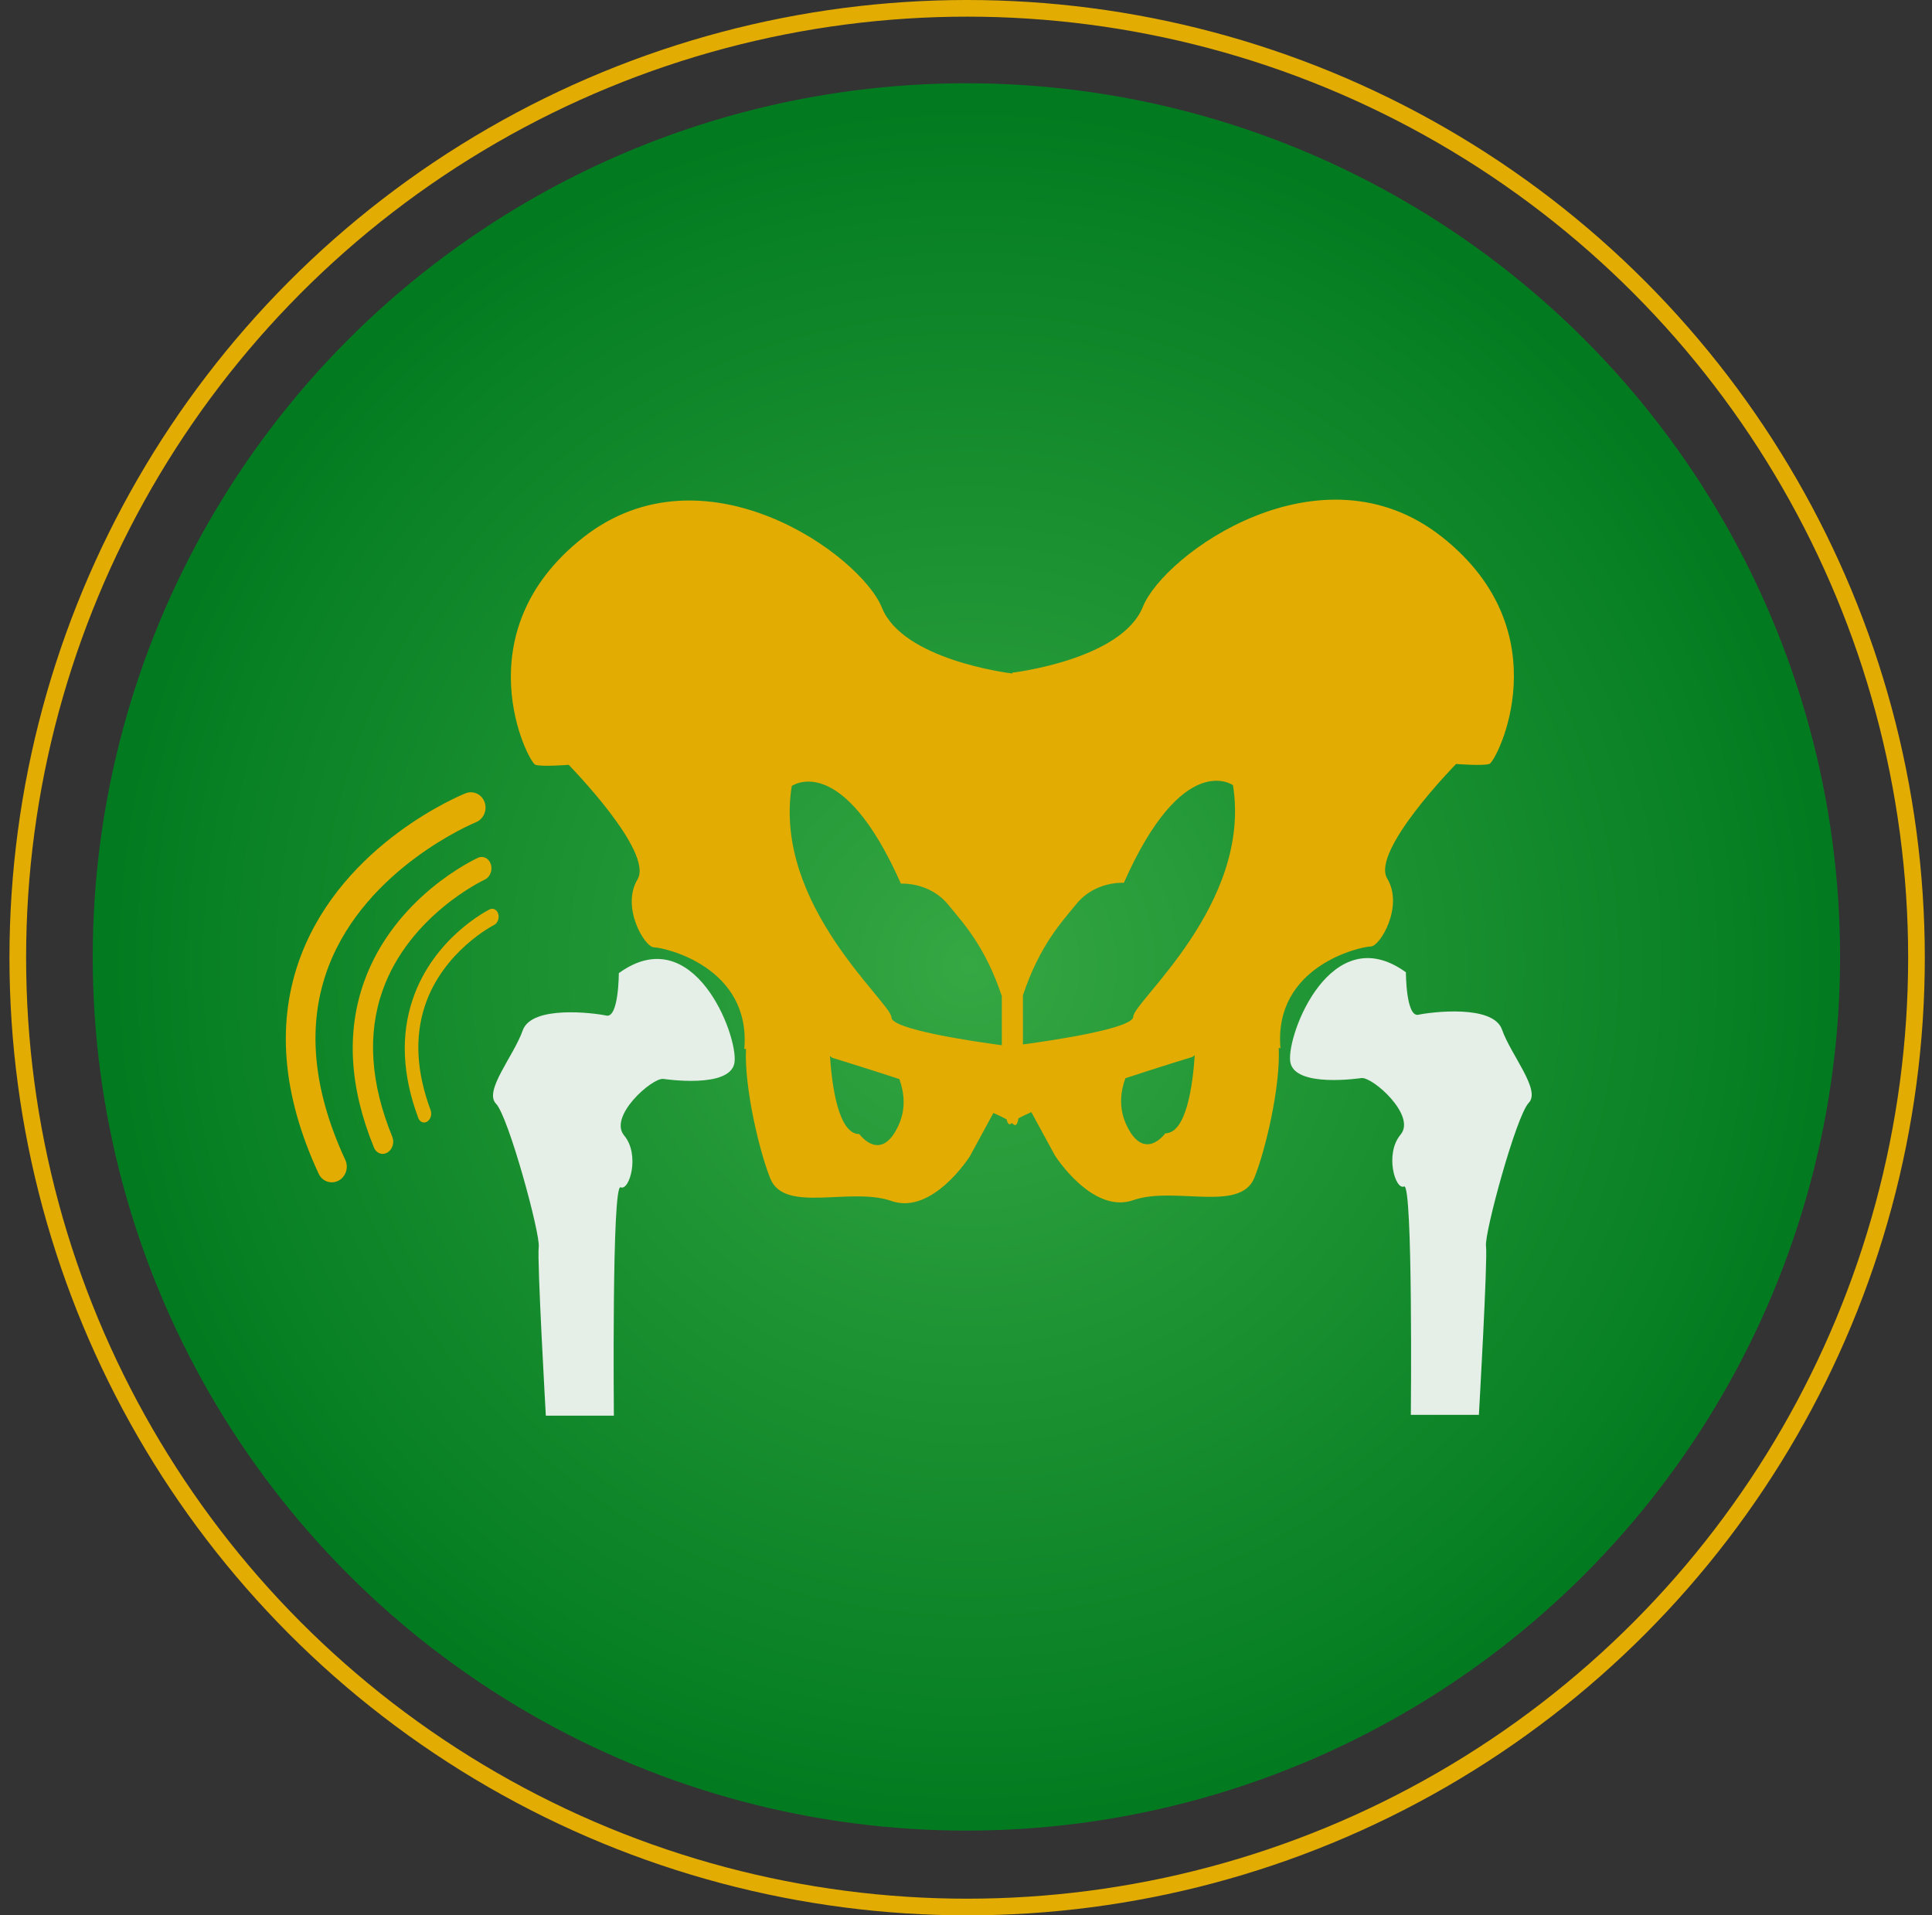
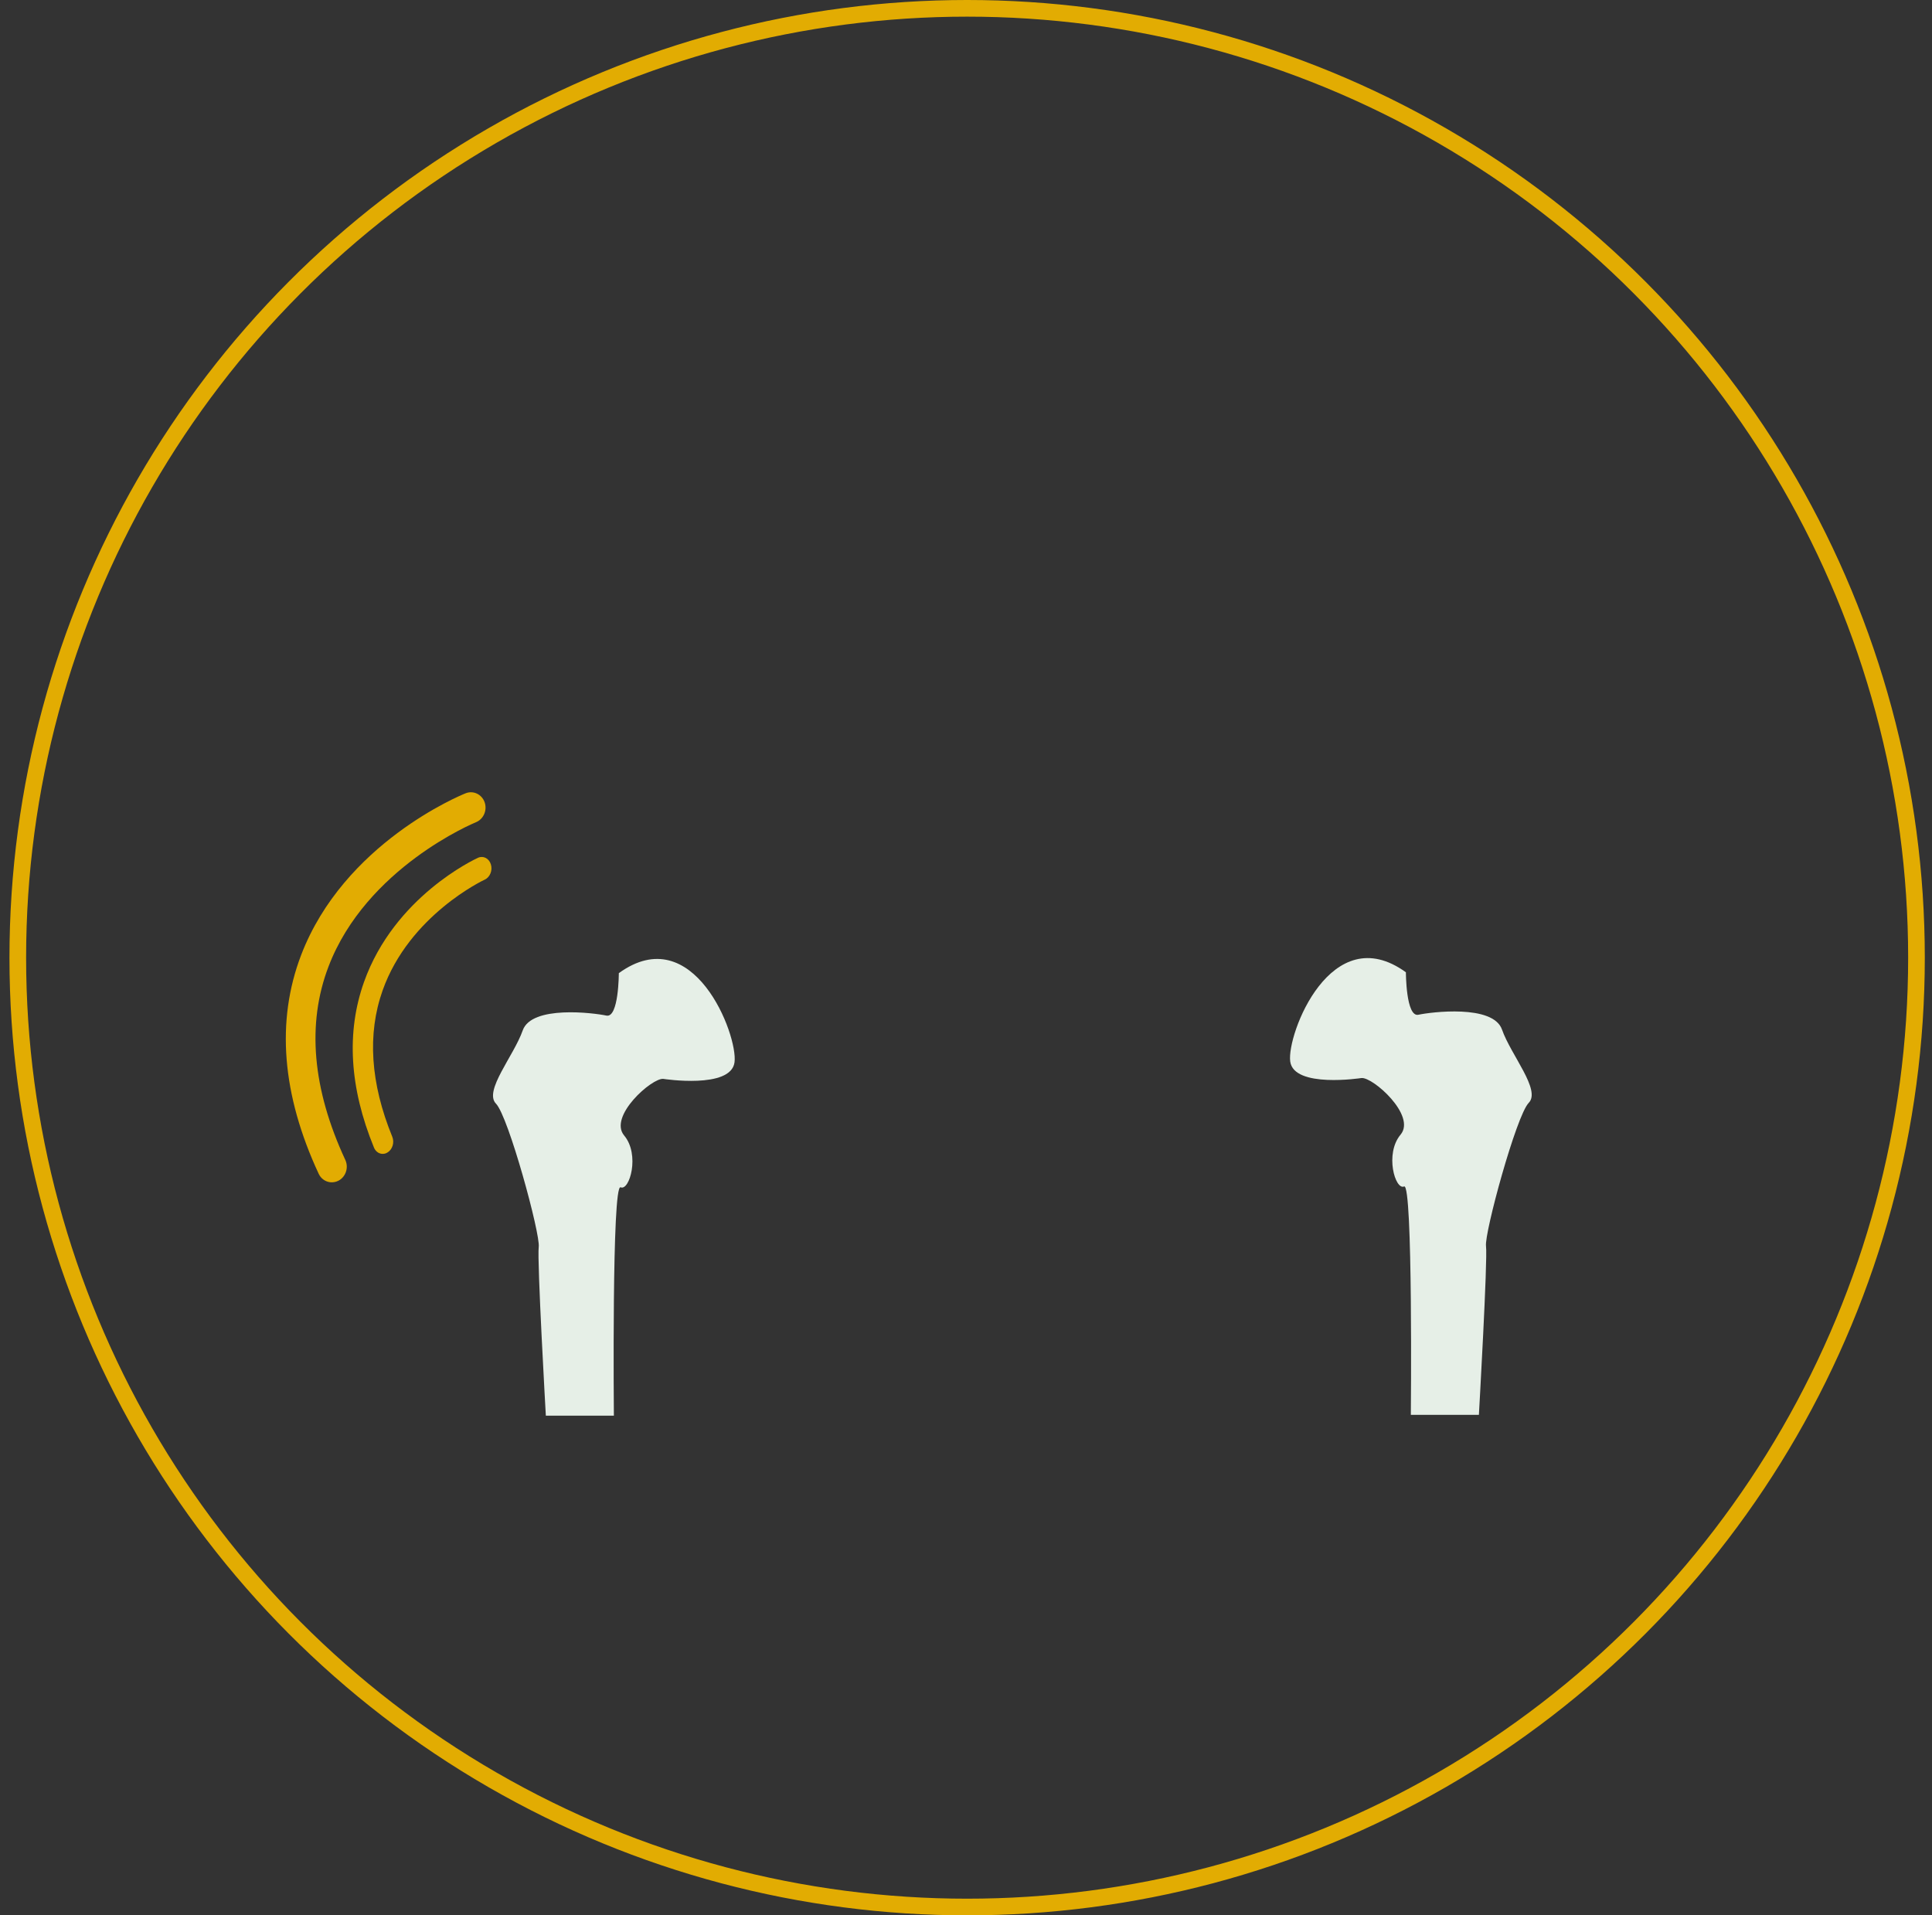
<svg xmlns="http://www.w3.org/2000/svg" width="116" height="115" viewBox="0 0 116 115" fill="none">
  <rect x="0" y="0" width="116" height="115" fill="#333333" stroke="none" />
-   <circle cx="58.024" cy="57.456" r="52.456" fill="url(#paint0_radial_7504_98)" />
  <circle cx="58.068" cy="57.5" r="57" stroke="#E2AC02" />
  <path d="M81.741 64.727C81.741 64.727 77.679 65.355 77.466 63.73C77.252 62.105 79.924 55.127 84.412 58.377C84.412 58.377 84.412 61.085 85.161 60.927C85.908 60.766 89.649 60.289 90.183 61.819C90.718 63.348 92.535 65.45 91.788 66.215C91.04 66.979 89.115 74.052 89.222 74.817C89.33 75.581 88.795 84.949 88.795 84.949H84.709C84.709 84.949 84.84 71.002 84.305 71.237C83.771 71.473 83.129 69.275 84.091 68.127C85.053 66.98 82.418 64.65 81.741 64.727Z" fill="#E6EFE7" />
  <path d="M39.828 64.778C39.828 64.778 43.888 65.406 44.102 63.781C44.317 62.155 41.643 55.179 37.155 58.429C37.155 58.429 37.155 61.137 36.408 60.977C35.659 60.818 31.918 60.34 31.384 61.869C30.85 63.397 29.032 65.501 29.779 66.265C30.528 67.029 32.452 74.102 32.346 74.868C32.239 75.633 32.773 85 32.773 85H36.858C36.858 85 36.727 71.053 37.263 71.287C37.798 71.522 38.438 69.325 37.476 68.178C36.514 67.03 39.151 64.702 39.828 64.778Z" fill="#E6EFE7" />
-   <path d="M86.571 32.232C79.304 26.497 69.898 33.253 68.617 36.438C67.334 39.624 60.777 40.389 60.777 40.389V40.438C60.5 40.404 54.207 39.605 52.953 36.489C51.67 33.303 42.266 26.548 34.999 32.284C27.73 38.019 31.721 45.793 32.148 45.921C32.575 46.048 34.144 45.921 34.144 45.921C34.144 45.921 39.273 51.146 38.276 52.803C37.279 54.459 38.704 56.881 39.273 56.881C39.843 56.881 45.115 58.027 44.688 62.998C44.688 62.998 44.73 62.984 44.791 62.966C44.68 65.294 45.595 69.146 46.255 70.771C47.113 72.874 51.066 71.249 53.524 72.109C55.982 72.969 58.227 69.433 58.227 69.433L59.645 66.824C59.969 66.966 60.239 67.095 60.44 67.208C60.499 67.48 60.599 67.586 60.758 67.426C60.768 67.436 60.782 67.447 60.791 67.457C60.981 67.673 61.091 67.511 61.15 67.146C61.348 67.034 61.611 66.91 61.923 66.773L63.343 69.382C63.343 69.382 65.588 72.919 68.044 72.059C70.503 71.198 74.457 72.823 75.312 70.72C75.973 69.095 76.887 65.244 76.777 62.916C76.838 62.934 76.88 62.947 76.88 62.947C76.453 57.976 81.726 56.83 82.295 56.83C82.866 56.83 84.291 54.408 83.292 52.752C82.295 51.096 87.426 45.87 87.426 45.87C87.426 45.87 88.993 45.997 89.421 45.87C89.849 45.743 93.839 37.967 86.571 32.232ZM67.477 53.006C71.038 44.977 74.03 47.144 74.03 47.144C75.17 54.28 68.046 60.143 68.046 61.036C68.046 61.739 63.381 62.445 61.419 62.709V59.756C62.43 56.742 63.739 55.372 64.624 54.28C65.766 52.878 67.477 53.006 67.477 53.006ZM47.538 47.194C47.538 47.194 50.53 45.029 54.093 53.057C54.093 53.057 55.803 52.929 56.943 54.331C57.831 55.422 59.139 56.791 60.15 59.806V62.758C58.188 62.494 53.523 61.791 53.523 61.085C53.523 60.193 46.398 54.331 47.538 47.194ZM53.951 67.562C52.887 69.886 51.599 68.094 51.599 68.094C50.333 68.094 49.95 65.177 49.832 63.404C49.875 63.44 49.92 63.469 49.96 63.508C49.96 63.508 51.818 64.074 53.998 64.789C54.286 65.579 54.409 66.559 53.951 67.562ZM69.969 68.044C69.969 68.044 68.682 69.834 67.618 67.511C67.158 66.509 67.283 65.528 67.57 64.737C69.75 64.021 71.608 63.455 71.608 63.455C71.648 63.417 71.692 63.388 71.734 63.352C71.618 65.126 71.234 68.044 69.969 68.044Z" fill="#E2AC02" />
  <path d="M22.915 69.276C22.718 69.253 22.541 69.117 22.452 68.897C20.984 65.313 20.785 61.971 21.856 58.959C23.678 53.84 28.494 51.597 28.699 51.503C29.015 51.359 29.363 51.536 29.473 51.899C29.586 52.26 29.42 52.67 29.103 52.815C29.036 52.846 24.577 54.944 22.973 59.465C22.045 62.084 22.24 65.04 23.553 68.252C23.695 68.6 23.562 69.024 23.257 69.202C23.148 69.268 23.027 69.291 22.915 69.276Z" fill="#E2AC02" />
-   <path d="M25.423 67.394C25.292 67.377 25.174 67.282 25.114 67.124C24.158 64.561 24.046 62.162 24.781 59.996C26.031 56.31 29.264 54.668 29.402 54.6C29.613 54.494 29.844 54.619 29.917 54.878C29.989 55.137 29.876 55.433 29.663 55.538C29.619 55.56 26.626 57.095 25.525 60.35C24.888 62.237 24.998 64.357 25.855 66.655C25.948 66.903 25.858 67.208 25.653 67.338C25.578 67.386 25.499 67.403 25.423 67.394Z" fill="#E2AC02" />
  <path d="M19.816 70.982C19.53 70.945 19.267 70.764 19.133 70.473C16.922 65.716 16.569 61.3 18.079 57.346C20.652 50.623 27.657 47.749 27.954 47.631C28.413 47.447 28.925 47.685 29.097 48.166C29.267 48.645 29.033 49.185 28.572 49.37C28.474 49.41 21.988 52.097 19.724 58.034C18.412 61.474 18.752 65.38 20.733 69.644C20.946 70.103 20.761 70.663 20.32 70.892C20.158 70.974 19.983 71.002 19.816 70.982Z" fill="#E2AC02" />
  <defs>
    <radialGradient id="paint0_radial_7504_98" cx="0" cy="0" r="1" gradientUnits="userSpaceOnUse" gradientTransform="translate(58.174 57.945) rotate(90.165) scale(51.968 51.978)">
      <stop offset="0.001" stop-color="#35A743" />
      <stop offset="1" stop-color="#027B20" />
    </radialGradient>
  </defs>
</svg>